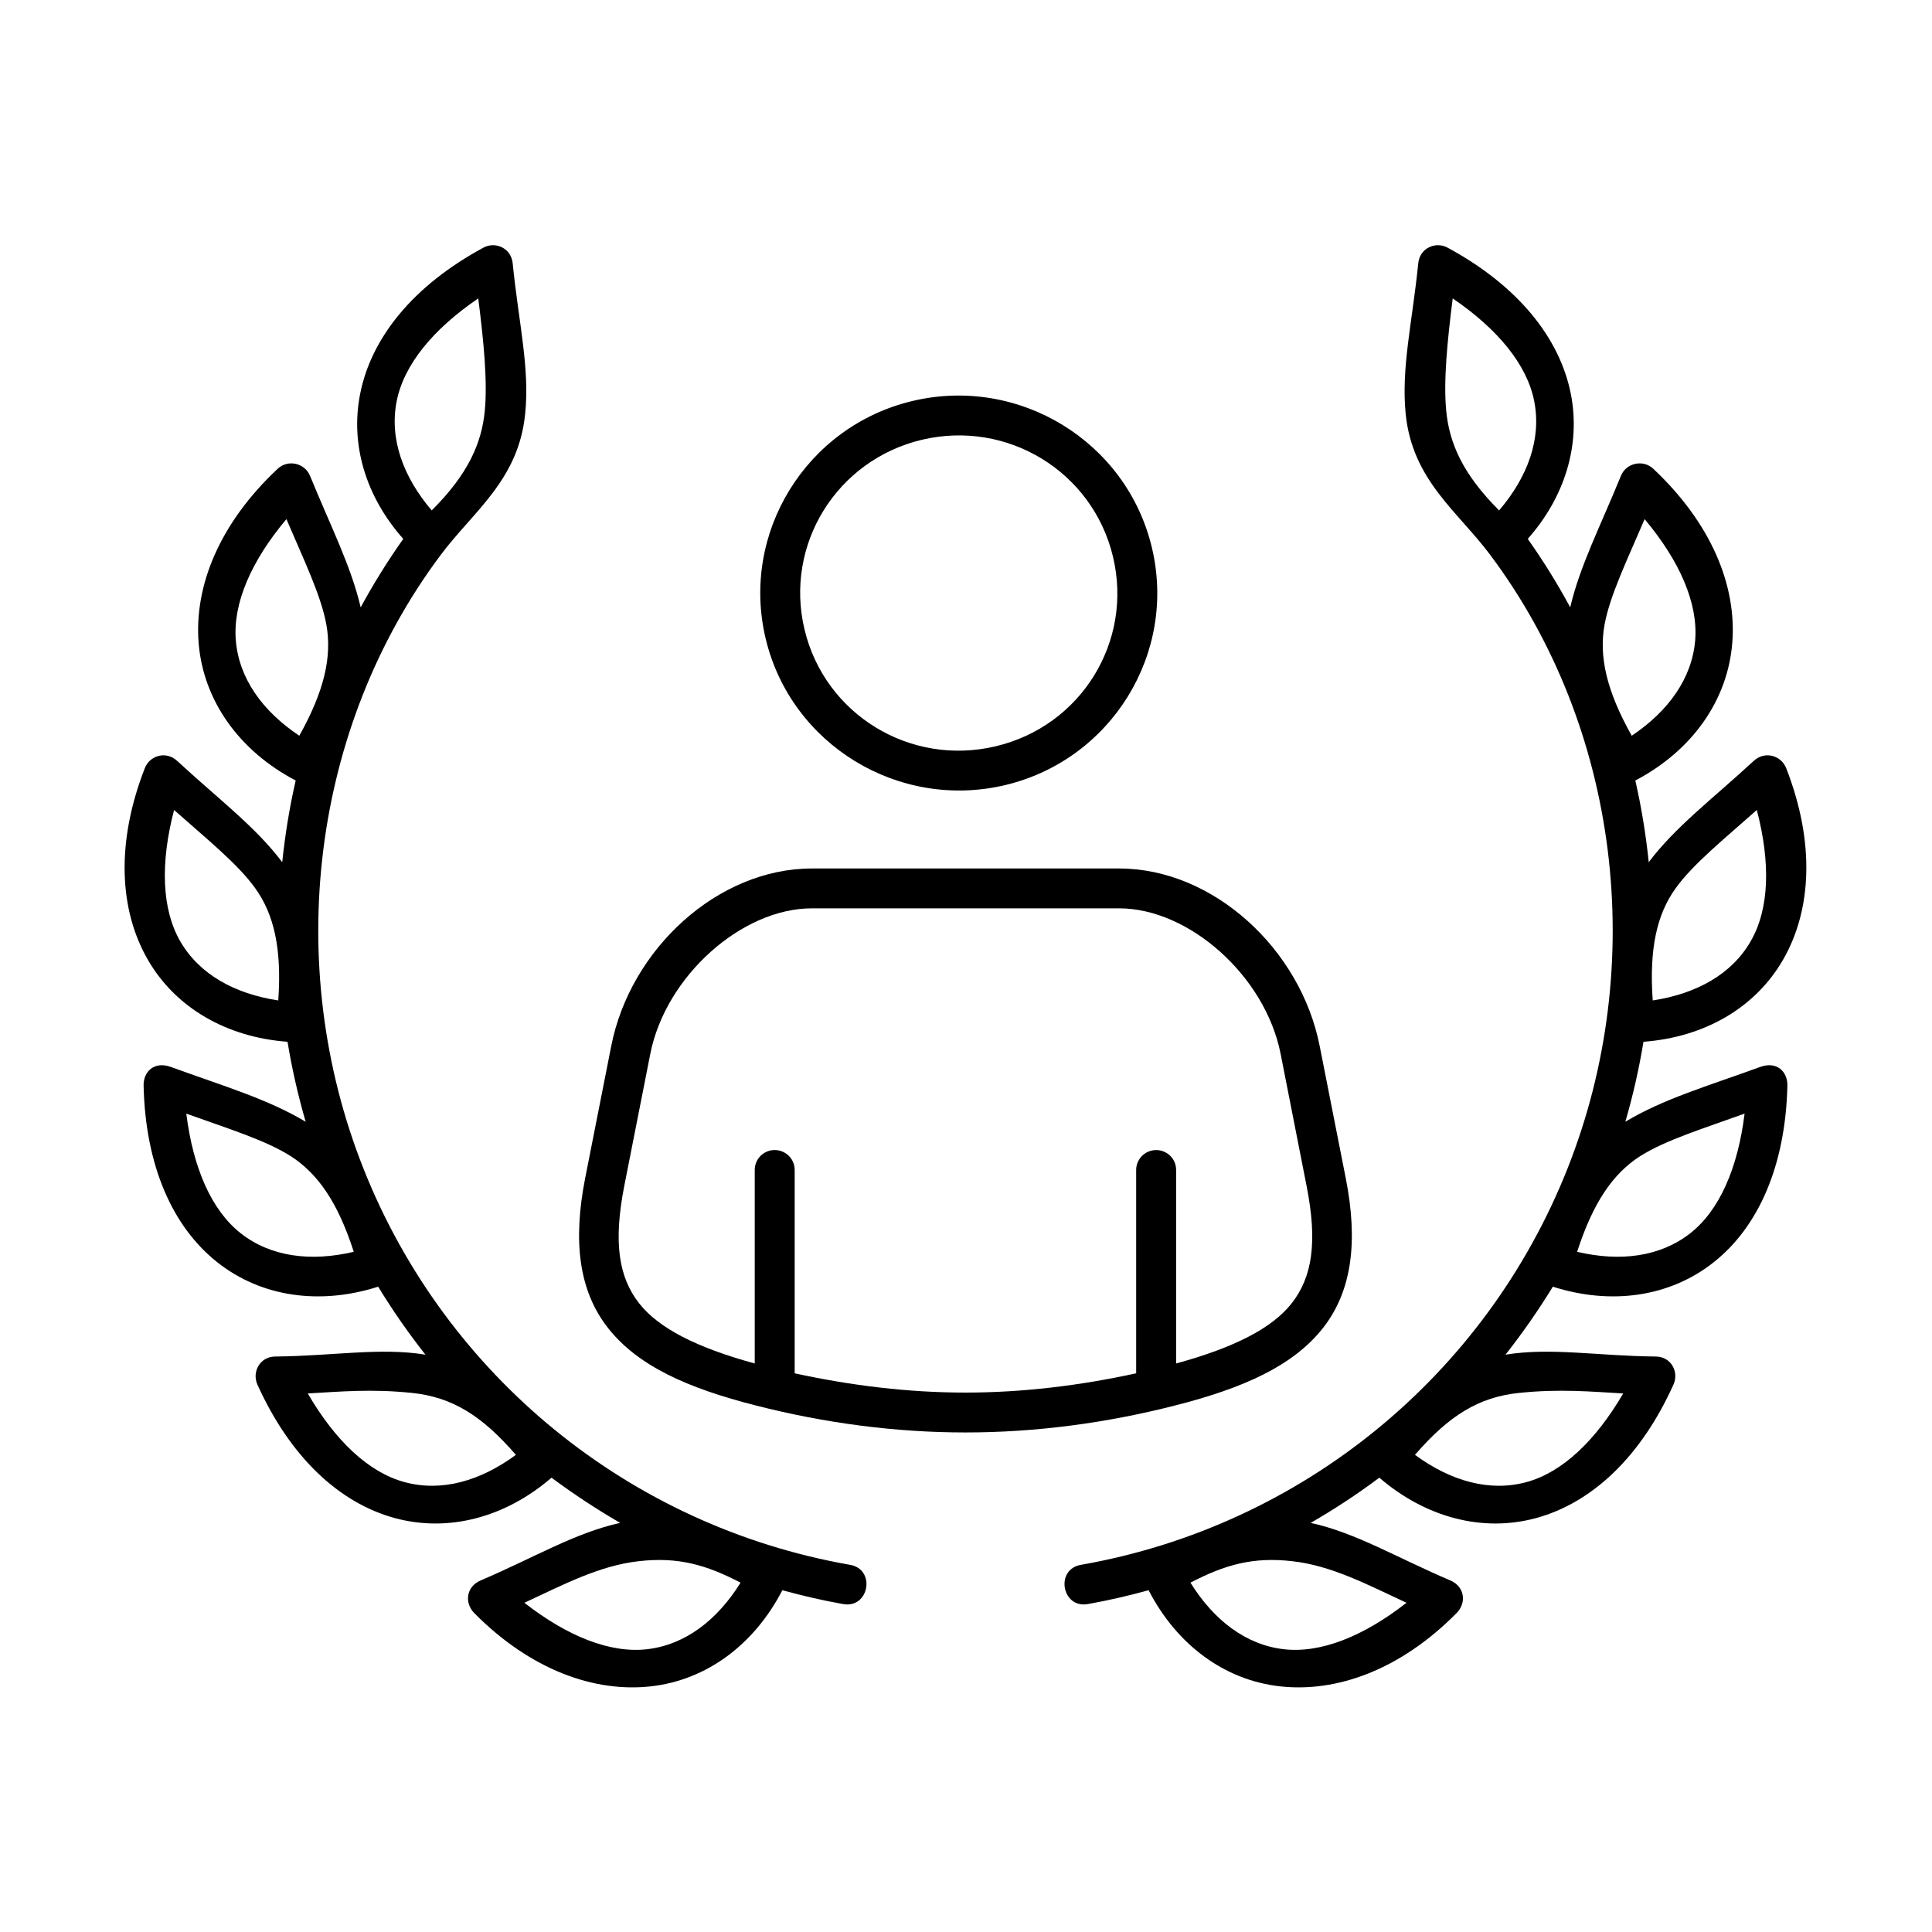
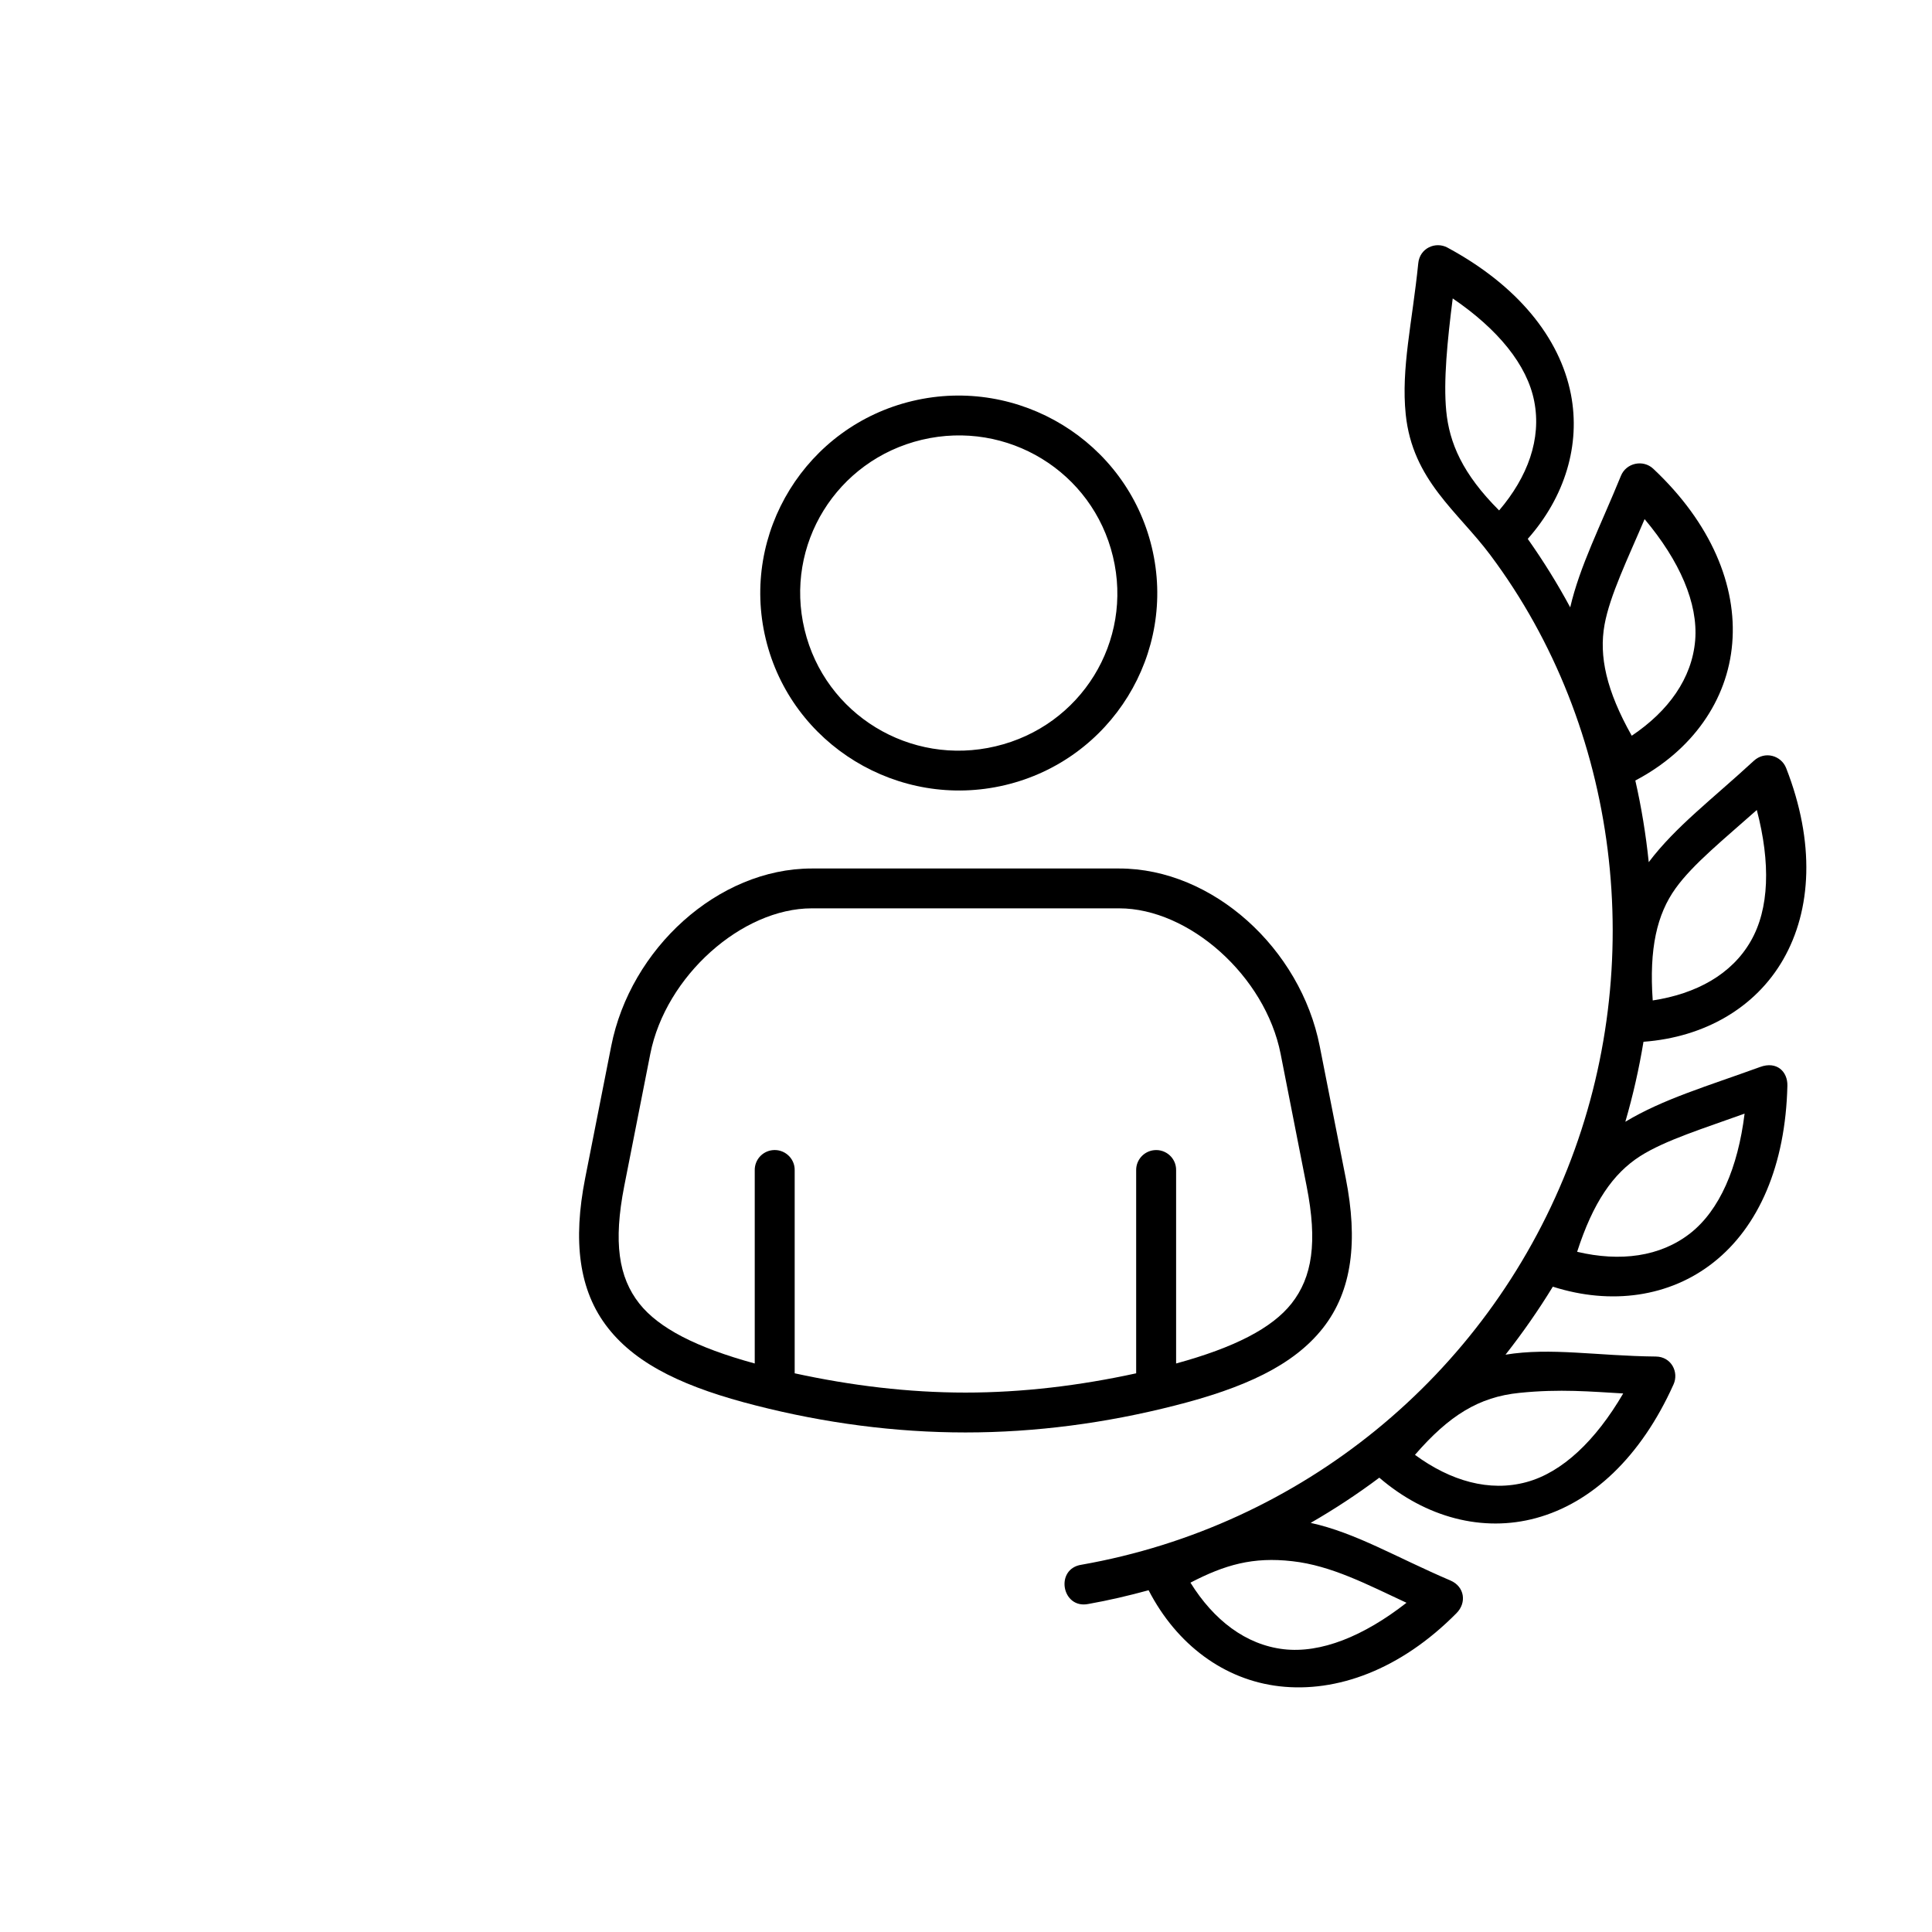
<svg xmlns="http://www.w3.org/2000/svg" fill="#000000" width="800px" height="800px" version="1.1" viewBox="144 144 512 512">
  <g>
    <path d="m388.33 260.54c22.656-5.356 45.219 8.457 50.609 30.941 5.426 22.488-8.418 44.934-31.074 50.293-22.656 5.394-45.254-8.43-50.645-30.898-5.418-22.516 8.488-44.969 31.109-50.336zm-2.481-10.285c-28.164 6.672-45.68 34.98-38.922 63.066 6.734 28.047 35.227 45.426 63.414 38.742 28.164-6.672 45.656-34.953 38.898-63.031-6.734-28.078-35.191-45.453-63.391-38.777z" fill-rule="evenodd" />
    <path d="m359.12 384.72h81.488c18.457 0 38.691 17.875 42.773 38.574l6.887 35.043c2.938 14.906 1.488 24.148-4.004 31.113-5.16 6.531-15.133 11.664-30.582 15.887v-51.219c0.055-3.18-2.711-5.652-5.859-5.309-2.711 0.293-4.758 2.598-4.727 5.309v53.824c-14.957 3.262-30.121 5.106-45.254 5.106-15.133 0-30.262-1.848-45.242-5.106v-53.824c0.055-3.18-2.742-5.688-5.93-5.309-2.68 0.32-4.691 2.598-4.656 5.309v51.219c-15.461-4.223-25.43-9.359-30.594-15.887-5.481-6.965-6.906-16.207-3.992-31.113l6.906-35.043c4.094-20.699 24.328-38.574 42.785-38.574zm0-10.559c-24.844 0-48.074 21.254-53.145 47.09l-6.906 35.008c-3.234 16.473-1.781 29.734 6.09 39.707 7.836 9.969 20.957 15.887 39.242 20.527 18.191 4.641 36.824 7.121 55.453 7.121 18.664 0 37.258-2.481 55.453-7.121 18.312-4.641 31.398-10.559 39.273-20.527 7.848-9.969 9.305-23.23 6.066-39.707l-6.906-35.008c-5.07-25.836-28.309-47.09-53.125-47.09z" fill-rule="evenodd" />
-     <path d="m340.26 563.42c-6.188 9.941-14.672 16.469-24.754 17.641-9.773 1.129-21.109-3.383-32.539-12.309 10.344-4.809 19.879-9.852 30.285-11.016 10.41-1.195 17.844 0.93 27.008 5.684zm-87.203-50.297c10.781 1.086 18.652 6.039 27.66 16.426-9.414 6.938-19.703 9.887-29.5 7.227-9.512-2.562-18.367-10.961-25.66-23.496 8.539-0.48 16.707-1.258 27.5-0.156zm-59.684-74c10.758 3.879 21.047 7.031 27.691 11.285 7.172 4.606 12.484 12.25 16.684 25.332-11.371 2.688-22.023 1.344-29.977-4.926-7.723-6.086-12.598-17.281-14.398-31.691zm-3.238-80.469c8.535 7.586 16.934 14.32 21.52 20.758 4.953 6.906 7.055 15.98 6.09 29.715-11.566-1.758-20.926-6.914-26.004-15.719-4.894-8.539-5.277-20.727-1.605-34.754zm29.77-77.082c4.461 10.492 9.188 20.176 10.586 27.957 1.512 8.367-0.469 17.473-7.172 29.445-9.742-6.5-16.004-15.188-16.828-25.301-0.785-9.801 4.078-20.996 13.414-32.102zm50.84-58.488c1.434 11.312 2.481 21.898 1.73 29.797-0.816 8.457-4.316 16.676-14.062 26.387-7.578-8.891-11.25-18.953-9.293-28.926 1.895-9.652 9.625-19.094 21.625-27.258zm1.402-13.473c-18.598 10.031-29.793 23.875-32.715 38.832-2.648 13.441 1.551 27.238 11.438 38.367-4.141 5.859-7.902 11.902-11.285 18.145-2.57-10.996-7.902-21.352-13.414-34.84-1.434-3.469-5.894-4.406-8.57-1.898-15.43 14.453-22.184 31.047-20.957 46.238 1.25 15.16 10.668 28.488 25.715 36.387-1.641 7.144-2.801 14.348-3.566 21.637-7.086-9.387-16.703-16.559-27.871-26.859-2.918-2.703-7.227-1.398-8.535 1.93-7.695 19.703-6.824 37.578 0.789 50.777 7.316 12.719 20.84 20.555 37.02 21.754 1.172 7.121 2.777 14.176 4.809 21.195-10.059-6.027-21.52-9.359-35.707-14.516-4.438-1.633-7.328 1.254-7.238 4.953 0.469 21.109 7.609 37.41 19.594 46.848 11.547 9.129 27.059 11.379 42.57 6.422 3.816 6.269 7.984 12.266 12.527 18.02-12.008-1.961-24.16 0.324-39.816 0.492-4.109 0.027-6.188 4.141-4.727 7.402 8.684 19.273 21.715 31.402 36.41 35.406 14.168 3.848 29.277-0.117 41.547-10.703 5.84 4.344 11.895 8.336 18.191 11.98-11.953 2.633-22.531 9.07-37.02 15.277-3.738 1.605-4.348 5.871-1.641 8.637 14.867 15.012 31.82 21.137 46.949 19.387 14.605-1.684 27.199-10.988 34.691-25.453 5.25 1.434 10.551 2.68 15.953 3.637 7.086 1.438 8.98-9.355 1.801-10.402-58.219-10.262-106.94-49.973-128.75-104.94-21.52-54.199-13.699-117 20.434-162.63 8.66-11.598 20.59-19.793 22.391-37.289 1.289-12.219-1.719-24.289-3.293-40.023-0.398-4.051-4.594-5.856-7.723-4.172z" />
    <path d="m459.48 563.42c6.18 9.941 14.66 16.469 24.719 17.641 9.797 1.129 21.109-3.383 32.539-12.309-10.355-4.809-19.855-9.852-30.262-11.016-10.41-1.195-17.844 0.93-26.996 5.684zm87.203-50.297c-10.828 1.086-18.695 6.039-27.703 16.426 9.449 6.938 19.742 9.887 29.539 7.227 9.465-2.562 18.332-10.961 25.648-23.496-8.535-0.48-16.703-1.258-27.484-0.156zm59.652-74c-10.738 3.879-21.027 7.031-27.703 11.285-7.172 4.606-12.445 12.25-16.676 25.332 11.402 2.688 22.012 1.344 30-4.926 7.734-6.086 12.598-17.281 14.379-31.691zm3.238-80.469c-8.516 7.586-16.91 14.32-21.52 20.758-4.965 6.906-7.031 15.98-6.066 29.715 11.547-1.758 20.938-6.914 25.98-15.719 4.926-8.539 5.281-20.727 1.605-34.754zm-29.738-77.082c-4.461 10.492-9.188 20.176-10.613 27.957-1.516 8.367 0.469 17.473 7.203 29.445 9.707-6.5 15.977-15.188 16.816-25.301 0.781-9.801-4.082-20.996-13.406-32.102zm-50.852-58.488c-1.434 11.312-2.481 21.898-1.719 29.797 0.812 8.457 4.289 16.676 14.016 26.387 7.586-8.891 11.262-18.953 9.305-28.926-1.871-9.652-9.617-19.094-21.602-27.258zm-1.402-13.473c18.598 10.031 29.77 23.875 32.715 38.832 2.625 13.441-1.574 27.238-11.426 38.367 4.133 5.859 7.894 11.902 11.25 18.145 2.57-10.996 7.926-21.352 13.434-34.84 1.398-3.469 5.894-4.406 8.57-1.898 15.395 14.453 22.195 31.047 20.938 46.238-1.227 15.16-10.637 28.488-25.684 36.387 1.629 7.144 2.801 14.348 3.555 21.637 7.086-9.387 16.676-16.559 27.848-26.859 2.938-2.703 7.262-1.398 8.57 1.93 7.695 19.703 6.789 37.578-0.816 50.777-7.316 12.719-20.82 20.555-36.996 21.754-1.172 7.121-2.766 14.176-4.809 21.195 10.027-6.027 21.52-9.359 35.719-14.516 4.43-1.633 7.316 1.254 7.227 4.953-0.492 21.109-7.609 37.41-19.594 46.848-11.547 9.129-27.059 11.379-42.566 6.422-3.828 6.269-8.027 12.266-12.539 18.02 12.012-1.961 24.145 0.324 39.828 0.492 4.109 0.027 6.18 4.141 4.691 7.402-8.66 19.273-21.691 31.402-36.418 35.406-14.133 3.848-29.238-0.117-41.547-10.703-5.793 4.344-11.863 8.336-18.191 11.98 11.984 2.633 22.543 9.07 37.062 15.277 3.727 1.605 4.34 5.871 1.594 8.637-14.836 15.012-31.773 21.137-46.938 19.387-14.605-1.684-27.199-10.988-34.668-25.453-5.25 1.434-10.551 2.68-15.941 3.637-7.086 1.438-8.984-9.355-1.812-10.402 58.23-10.262 106.95-49.973 128.75-104.94 21.52-54.199 13.711-117-20.434-162.63-8.66-11.598-20.613-19.793-22.426-37.289-1.25-12.219 1.73-24.289 3.324-40.023 0.387-4.051 4.586-5.856 7.731-4.172z" />
  </g>
</svg>